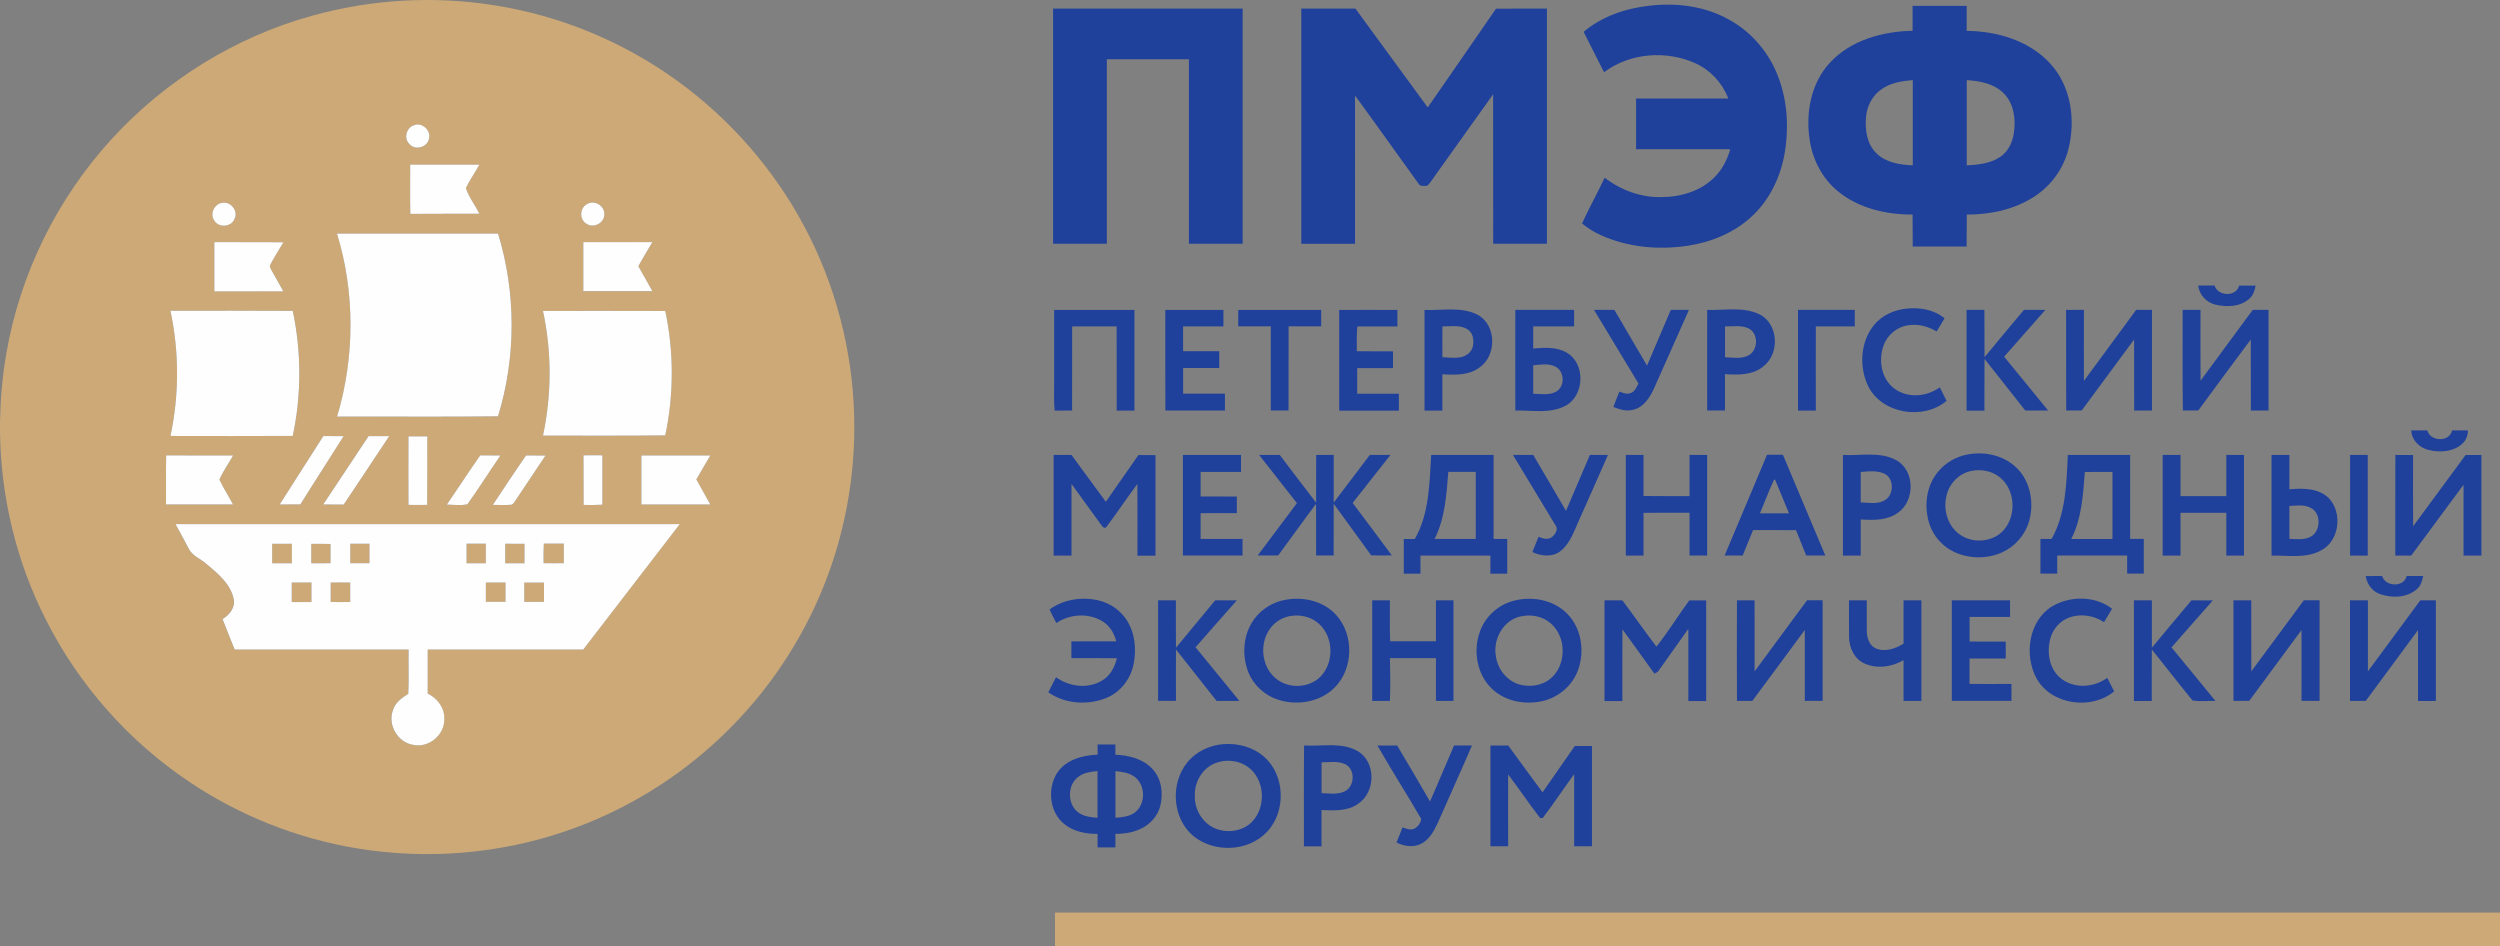
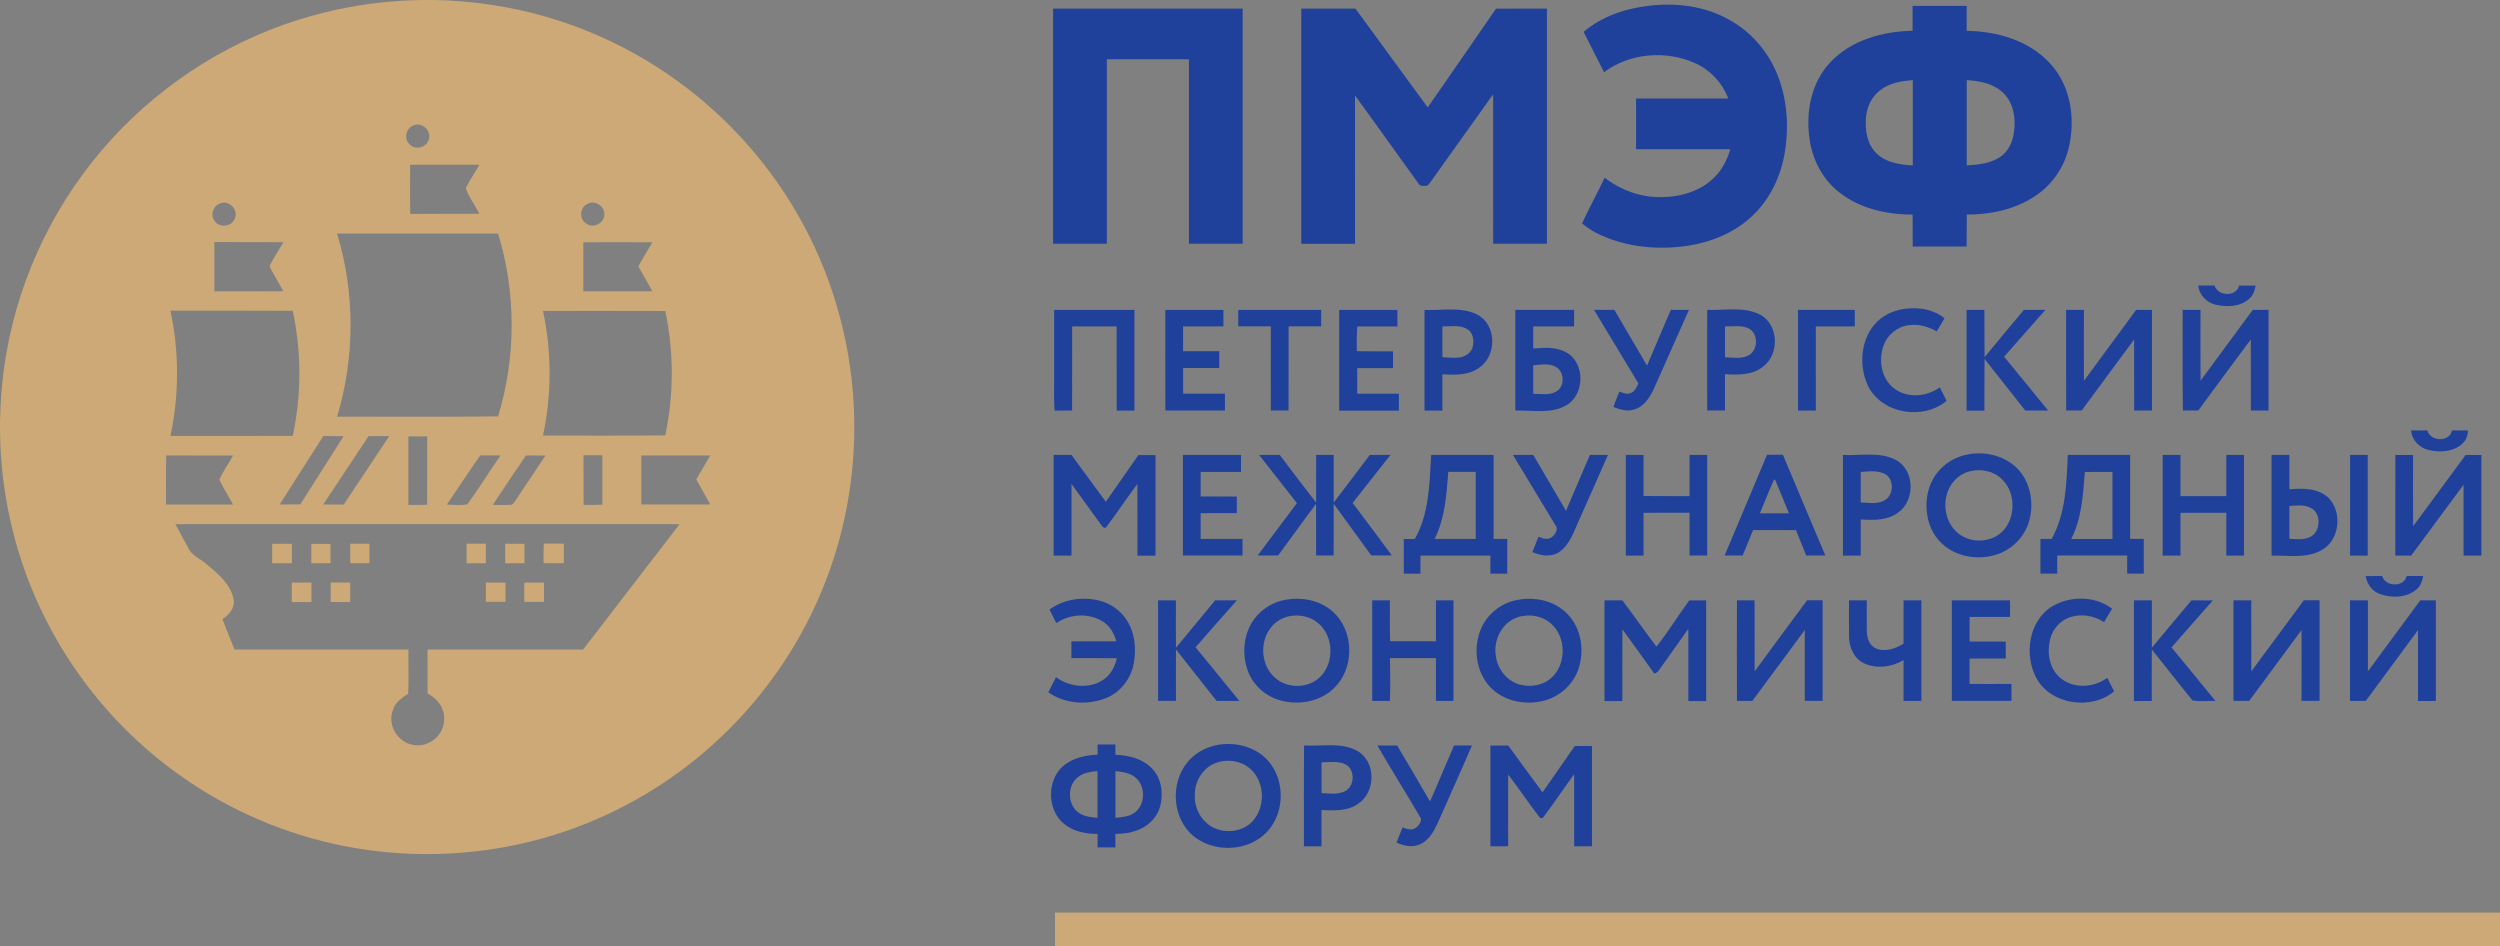
<svg xmlns="http://www.w3.org/2000/svg" id="uuid-ee936b2c-db12-48dd-a261-2142d6301e5c" data-name="Слой 2" viewBox="0 0 428.88 162.36">
  <rect x="0" y="0" width="428.88" height="162.36" fill="#808080" stroke="none" />
  <g id="uuid-bdc60eab-2343-4d91-848e-4bb26d2e4a9c" data-name="1">
    <g>
      <path d="M271.68,5.46c3.17-2.69,7.28-4.05,11.37-4.49,4.6-.53,9.45,.09,13.53,2.38,3.67,1.99,6.57,5.28,8.19,9.11,1.81,4.26,2.16,9.05,1.43,13.6-.68,4.19-2.59,8.26-5.76,11.14-2.98,2.75-6.88,4.34-10.86,4.95-5.01,.77-10.29,.29-14.94-1.8-1.17-.51-2.24-1.22-3.24-2.01,1.21-2.66,2.64-5.21,3.88-7.86,2.74,2.12,6.17,3.4,9.66,3.33,3.33,.01,6.83-1.01,9.21-3.43,1.32-1.31,2.17-3.01,2.68-4.78-5.38-.02-10.77,0-16.16-.01,0-2.9,0-5.79,0-8.69,5.27,0,10.55,0,15.82,0-.99-2.64-3.03-4.85-5.6-6.03-5.02-2.28-11.26-1.82-15.71,1.52-1.16-2.32-2.36-4.62-3.51-6.93h0Zm56.45-4.45c3.09,0,6.17,0,9.26,0,0,1.43,0,2.85,0,4.28,5.21,.07,10.71,1.66,14.32,5.6,3.56,3.85,4.39,9.6,3.16,14.57-.8,3.34-2.92,6.33-5.79,8.21-3.43,2.27-7.61,3.15-11.67,3.14-.04,1.83,0,3.65-.03,5.48-3.08,0-6.17,0-9.25,0-.01-1.82,0-3.65-.02-5.48-4.49,.01-9.18-1.05-12.73-3.93-2.69-2.15-4.39-5.38-4.91-8.76-.75-4.67,.17-9.86,3.49-13.4,3.59-3.86,9.03-5.34,14.15-5.44,0-1.42,0-2.85,0-4.28h0Zm-5.6,14.48c-1.42,1.09-2.26,2.82-2.41,4.59-.2,2.2,.15,4.69,1.84,6.27,1.63,1.57,4.01,1.92,6.18,2.02-.01-4.87,0-9.75,0-14.62-1.96,.15-4.02,.48-5.6,1.74h0Zm14.87-1.74v14.62c1.97-.1,4.07-.32,5.75-1.46,1.37-.91,2.11-2.51,2.33-4.1,.38-2.38,0-5.09-1.78-6.84-1.65-1.64-4.06-2.09-6.29-2.22h0ZM180.65,1.48c10.84,0,21.69,0,32.53,0,0,13.44,0,26.89,0,40.33h-9.22c0-10.55,0-21.1,0-31.64-4.69,0-9.39,0-14.08,0v31.64c-3.07,0-6.15,0-9.22,0V1.48h0Zm42.58,0c3.1-.02,6.19,0,9.29-.01,4.14,5.65,8.28,11.3,12.41,16.96,3.91-5.64,7.82-11.28,11.71-16.94,2.91-.03,5.82,0,8.74-.01,0,13.44,0,26.89,0,40.33h-9.22c-.01-8.54,.01-17.09-.01-25.63-3.21,4.52-6.45,9.02-9.67,13.54-.54,.71-.97,1.51-1.61,2.13-.54,.03-1.24,.21-1.54-.38-3.63-5.02-7.21-10.08-10.87-15.08-.02,8.48,0,16.95,0,25.43-3.07,0-6.15,0-9.22,0,0-13.44,0-26.88,0-40.32h0Zm153.87,47.51c.93-.01,1.87-.01,2.81-.01,.57,1.88,3.74,1.99,4.22,.01,.94-.01,1.88-.01,2.83,0-.16,.84-.42,1.71-1.11,2.28-1.55,1.38-3.84,1.45-5.77,1-1.54-.37-2.8-1.67-2.97-3.28h0Zm-55.62,6.78c1.37-1.68,3.48-2.63,5.62-2.83,2.26-.24,4.71,.18,6.49,1.67-.45,.75-.91,1.5-1.35,2.25-1.46-.85-3.17-1.34-4.86-1.06-1.93,.25-3.64,1.67-4.26,3.51-.9,2.49-.38,5.66,1.82,7.32,2.28,1.74,5.58,1.45,7.84-.18,.38,.78,.77,1.55,1.16,2.32-3.99,3.36-11.09,2.25-13.46-2.54-1.58-3.3-1.34-7.59,1.01-10.47h0Zm-140.64-2.6c4.6-.01,9.19,0,13.78,0,0,5.76,.01,11.51,0,17.27h-3.05c-.02-4.82,0-9.63-.01-14.45-2.54,0-5.09,0-7.63,0-.02,4.82,0,9.63-.01,14.44-1,0-1.99,0-2.99,.01-.16-1.46-.08-2.93-.09-4.4,0-4.29-.01-8.59,0-12.88h0Zm19.05,0c3.33,0,6.66-.01,9.99,0,0,.94,0,1.88,0,2.82-2.31,0-4.61,0-6.92,0,0,1.42,0,2.84,0,4.26,2.07,0,4.13,0,6.2,0,0,.96,0,1.92,0,2.88-2.07,0-4.13,0-6.19,0,0,1.47,0,2.93,0,4.4,2.39,0,4.78,0,7.17,0,0,.97,0,1.93,0,2.9-3.41,0-6.81,0-10.22,0-.03-5.76,0-11.52-.01-17.28h0Zm12.51,0c4.75,0,9.5,0,14.25,0,0,.94,0,1.88,0,2.81-1.86,.01-3.73,0-5.59,0-.02,4.82,0,9.63-.01,14.44-1.02,0-2.03,0-3.04,0-.02-4.81,0-9.63,0-14.44-1.87,0-3.73,0-5.59,0v-2.82h0Zm17.33,0c3.33-.02,6.66,0,10,0,0,.94,0,1.88,0,2.83-2.29,0-4.58,0-6.88,0-.13,1.41-.09,2.84-.09,4.25,2.07,.04,4.14,.01,6.21,.02v2.88c-2.05,0-4.09,0-6.14,0,0,1.47,0,2.93,0,4.4,2.38,0,4.76,0,7.15,0,0,.97,0,1.93,0,2.9-3.41,0-6.83,0-10.24,0-.01-5.75,0-11.51,0-17.26h0Zm14.65,0c3.03,.13,6.3-.62,9.11,.83,3.25,1.75,3.31,6.97,.34,9.03-1.82,1.39-4.23,1.3-6.39,1.18,0,2.08,0,4.15,0,6.23h-3.06c0-5.76,0-11.51,0-17.27h0Zm3.07,2.82c-.02,1.76-.01,3.53,0,5.29,.98,.06,1.96,.17,2.94,.04,.99-.14,1.98-.78,2.25-1.79,.27-1.04,.12-2.37-.84-3.01-1.29-.84-2.9-.5-4.34-.52h0Zm12.5-2.83c3.37,0,6.73,0,10.09,0,0,.94,0,1.88,0,2.83-2.34,0-4.68,0-7.02,0,0,1.27,0,2.53,0,3.8,1.95-.17,4.1-.32,5.84,.76,3.18,1.91,2.96,7.37-.32,9.07-2.64,1.41-5.72,.73-8.58,.81-.02-5.75,0-11.51,0-17.26h0Zm3.07,9.51c0,1.63,0,3.26,0,4.88,1.3,.02,2.71,.3,3.91-.35,1.6-.86,1.5-3.58-.15-4.33-1.18-.57-2.52-.32-3.77-.2h0Zm10.44-9.51c1.16,0,2.32,0,3.49,0,1.86,3.19,3.72,6.38,5.6,9.56,1.36-3.19,2.72-6.37,4.08-9.56,1.03-.01,2.07,0,3.11,0-2.02,4.51-3.99,9.03-6.02,13.53-.71,1.56-1.8,3.23-3.59,3.61-1.14,.33-2.29-.08-3.35-.48,.31-.89,.66-1.77,1.03-2.64,.64,.22,1.34,.55,2,.22,.69-.27,.95-1.01,1.27-1.61-2.55-4.21-5.09-8.42-7.63-12.64h0Zm19.4,0c3,.12,6.24-.61,9.04,.79,3.21,1.66,3.43,6.68,.66,8.86-1.83,1.58-4.38,1.52-6.64,1.38,0,2.08,0,4.15,0,6.23-1.02,0-2.03,0-3.05,0-.02-5.76,0-11.51,0-17.27h0Zm3.07,2.83c0,1.76,0,3.53,0,5.29,1.32,.06,2.75,.33,3.98-.29,1.77-.86,1.81-3.91-.04-4.7-1.25-.52-2.63-.28-3.94-.29h0Zm12.51-2.83h9.75c0,.94,0,1.88,0,2.83-2.23,0-4.46,0-6.68,0-.02,4.82,0,9.63,0,14.45h-3.06c0-5.76,0-11.51,0-17.27h0Zm28.94,0c1.02,0,2.03,0,3.05,0,.02,2.71-.01,5.41,.02,8.12,2.25-2.71,4.48-5.43,6.76-8.12,1.22,0,2.45,0,3.68,0-2.35,2.68-4.73,5.34-7.08,8.03,2.51,3.08,5.05,6.14,7.55,9.24-1.31,0-2.62,.01-3.92,0-2.31-2.97-4.68-5.9-6.99-8.86-.04,2.96,0,5.92-.02,8.88h-3.06c0-5.76,0-11.51,0-17.27h0Zm17.05,0c1.02,0,2.04,0,3.07,0,0,4.06-.02,8.12,0,12.18,2.98-4.07,5.99-8.11,8.96-12.18,.9-.01,1.8,0,2.71,0,0,5.76,0,11.51,0,17.27h-3.05c-.02-4.06,0-8.12-.01-12.19-2.99,4.07-6,8.12-8.99,12.18-.89,0-1.78,0-2.66,0-.04-5.76,0-11.52-.02-17.28h0Zm19.99,0c1.03,0,2.05,0,3.08,0,0,4.05-.02,8.11,.01,12.15,2.98-4.06,5.97-8.1,8.95-12.15,.9-.01,1.8,0,2.71,0,0,5.76,0,11.51,0,17.27h-3.03c-.02-4.06,0-8.12-.01-12.19-3.03,4.04-6.02,8.12-9.01,12.18-.88,0-1.77,0-2.64,0-.1-5.76-.02-11.51-.04-17.27h0Zm39.23,20.68c.92,0,1.83,0,2.76,0,.51,1.93,3.83,2.06,4.24,0,.91,0,1.81,0,2.72,0,.02,.94-.38,1.84-1.11,2.42-1.55,1.28-3.75,1.39-5.63,.93-1.57-.36-2.91-1.7-2.98-3.35h0Zm-232.9,4.21c1.02,0,2.04,0,3.07,0,1.98,2.67,3.9,5.37,5.89,8.03,1.85-2.68,3.73-5.35,5.59-8.02,.98,0,1.95,0,2.93,.02-.01,5.75,0,11.49,0,17.24-1.03,0-2.07,0-3.1,0,0-4.1,.02-8.2-.01-12.3-1.82,2.42-3.49,4.97-5.32,7.39-.27,.36-.69-.05-.85-.31-1.71-2.35-3.41-4.73-5.13-7.08,0,4.1,0,8.19,0,12.29h-3.07v-17.26h0Zm22.17,0c3.33,0,6.66,0,9.98,0,0,.97,0,1.94,0,2.91-2.31,0-4.62-.01-6.93,0v4.21c2.07,.02,4.14,0,6.21,.01v2.85c-2.07,0-4.14-.02-6.21,.01,0,1.47,0,2.94,0,4.41,2.4,.02,4.79,0,7.19,0,0,.95,0,1.9,0,2.85h-10.23v-17.26h0Zm13.1,0c1.18-.01,2.35-.01,3.53,0,2.07,2.73,4.12,5.47,6.23,8.17,.02-2.73,0-5.45,.01-8.18,1,0,2.01,0,3.01,0,0,2.72-.01,5.45,0,8.18,2.06-2.73,4.12-5.46,6.2-8.18,1.18,0,2.36,0,3.54,0-2.16,2.75-4.32,5.5-6.49,8.24,2.24,3,4.51,5.98,6.72,9-1.18,.02-2.36,.01-3.53,0-2.14-2.96-4.31-5.9-6.44-8.86-.02,2.95,0,5.91-.01,8.87-1.01,0-2.01,0-3.01,0,0-2.95,.01-5.9-.01-8.85-2.21,2.92-4.32,5.92-6.5,8.85-1.17,0-2.34,0-3.51,0,2.24-3,4.49-5.98,6.73-8.98-2.17-2.75-4.33-5.5-6.48-8.26h0Zm29.51-.01c3.57,0,7.13,0,10.7,0,0,4.8,0,9.61,0,14.41,.78,0,1.56,0,2.34,.01,0,1.98,0,3.97,0,5.95-.97,0-1.92,0-2.89,0v-3.1c-4,0-8,0-12,0,0,1.04,0,2.07,0,3.1-.96,0-1.91,0-2.86,0,0-1.98,0-3.96,0-5.94,.63,0,1.26,0,1.9-.01,2.48-4.36,2.51-9.54,2.8-14.41h0Zm2.93,2.91c-.31,3.9-.56,7.95-2.35,11.51,2.35-.02,4.7,0,7.06,0v-11.51c-1.57,0-3.14,0-4.71,0h0Zm11.1-2.91c1.15,0,2.31,0,3.47,0,1.88,3.2,3.75,6.39,5.62,9.59,1.38-3.19,2.74-6.39,4.1-9.59,1.03,0,2.07,0,3.1,0-1.61,3.68-3.25,7.35-4.88,11.02-.91,1.96-1.57,4.22-3.38,5.57-1.39,.99-3.25,.77-4.71,.07,.35-.88,.71-1.75,1.06-2.62,.71,.31,1.6,.59,2.28,.07,.58-.46,1.19-1.37,.61-2.06-2.43-4.02-4.86-8.03-7.28-12.05h0Zm19.35,0c1.01,0,2.02,0,3.04,0,0,2.35,0,4.7,0,7.05,2.63,.04,5.26,0,7.89,.02,0-2.35,0-4.71,0-7.07,1.01,0,2.02,0,3.03,0,0,5.75,0,11.5,0,17.26h-3.03v-7.34c-2.63,.01-5.26-.02-7.89,.02,0,2.44,0,4.88,0,7.33h-3.04c0-5.75,0-11.51,0-17.26h0Zm24.23-.03c.9,0,1.81,0,2.72,0,2.41,5.77,4.86,11.52,7.28,17.29-1.1,0-2.19,0-3.28,0-.57-1.45-1.18-2.89-1.75-4.35-2.46-.03-4.92,0-7.37-.01-.58,1.46-1.19,2.91-1.78,4.36-1.04,0-2.07,0-3.1,0,2.42-5.77,4.87-11.52,7.28-17.29h0Zm1.18,4.32c-.87,1.88-1.59,3.83-2.4,5.73,1.66,0,3.32,0,4.98,0-.81-1.93-1.56-3.88-2.39-5.79-.05,.01-.15,.05-.19,.06h0Zm11.83-4.28c3.05,.16,6.36-.63,9.17,.9,3.23,1.79,3.23,7.02,.24,9.03-1.83,1.34-4.2,1.27-6.35,1.13,0,2.06,0,4.13,0,6.2-1.02,0-2.04,0-3.05,0-.01-5.76,0-11.51,0-17.26h0Zm3.06,2.92c.01,1.74,0,3.48,0,5.22,1.33,.05,2.77,.34,4-.3,1.72-.84,1.82-3.79,.07-4.63-1.28-.58-2.73-.4-4.08-.29h0Zm17.54-2.82c2.9-.8,6.22-.32,8.61,1.58,2.85,2.24,3.71,6.29,2.74,9.68-.67,2.36-2.43,4.37-4.67,5.37-2.56,1.14-5.62,1.1-8.16-.08-2.04-.94-3.64-2.77-4.31-4.92-.82-2.61-.59-5.61,.87-7.96,1.11-1.78,2.9-3.1,4.91-3.67h0Zm1.34,2.66c-2.03,.44-3.67,2.13-4.14,4.14-.67,2.47,.19,5.37,2.36,6.82,2.23,1.52,5.57,1.23,7.4-.79,2.23-2.5,2.05-6.87-.57-9.04-1.38-1.17-3.31-1.51-5.05-1.13h0Zm16.64-2.77c3.56,0,7.13,0,10.7,0,0,4.8,0,9.61,0,14.41h2.34v5.95c-.95,0-1.9,0-2.85,0,0-1.04,0-2.07,0-3.1h-12v3.1c-.96,0-1.92,0-2.88,0,0-1.98,0-3.96,0-5.94,.64,0,1.28,0,1.92-.01,2.45-4.37,2.55-9.53,2.78-14.41h0Zm2.93,2.93c-.31,3.9-.52,7.96-2.34,11.5,2.36-.02,4.72,0,7.08,0,0-3.84,0-7.67,0-11.51-1.58,0-3.16-.01-4.74,.01h0Zm13.35-2.92c1.02,0,2.04,0,3.06,0,0,2.35,0,4.71,0,7.06,2.62,0,5.24,0,7.86,0v-7.06c1.01,0,2.01,0,3.03,0,0,5.76,0,11.51,0,17.26h-3.03v-7.34c-2.62,0-5.24,0-7.86,0,0,2.45,0,4.9,0,7.35-1.02,0-2.04,0-3.06,0,0-5.76,0-11.51,0-17.26h0Zm18.67,0c1.02,0,2.04,0,3.07,0,0,1.96,0,3.93,0,5.89,2.33-.22,5.05-.21,6.82,1.57,2.3,2.51,1.78,7.24-1.33,8.89-2.62,1.45-5.71,.87-8.55,.91,0-5.76,0-11.51,0-17.27h0Zm3.07,8.75c-.01,1.88,0,3.76,0,5.64,1.1,.04,2.25,.19,3.31-.21,2.09-.72,2.32-4.19,.3-5.13-1.12-.56-2.41-.38-3.6-.3h0Zm10.41-8.75c1.01,0,2.02,0,3.03,0v17.26h-3.03c0-5.76,0-11.51,0-17.26h0Zm7.76,0c1.01,0,2.03,0,3.05,.01,0,4.07-.03,8.15,.01,12.22,2.99-4.08,6.02-8.14,9-12.22,.9,0,1.8,0,2.71,0,0,5.75,0,11.51,0,17.26h-3.06c0-4.05,.01-8.11,0-12.16-3,4.05-5.99,8.11-8.99,12.16h-2.72c0-5.76-.01-11.51,.01-17.27h0Zm-5.09,20.78c.94-.02,1.88-.02,2.83-.02,.52,1.88,3.77,1.99,4.21,.01,.94-.01,1.89-.01,2.84,0-.18,.82-.42,1.69-1.09,2.25-1.69,1.49-4.24,1.57-6.28,.86-1.37-.46-2.28-1.71-2.5-3.11h0Zm-225.76,5.72c2.4-1.75,5.57-2.22,8.43-1.54,1.94,.47,3.7,1.67,4.78,3.36,1.44,2.18,1.69,4.97,1.21,7.49-.48,2.53-2.19,4.81-4.58,5.83-3.22,1.35-7.19,1.11-10.07-.93,.44-.87,.88-1.72,1.32-2.58,2.21,1.6,5.35,2.04,7.77,.65,1.47-.79,2.31-2.34,2.67-3.91-2.6-.03-5.2,0-7.8-.01,0-.96,0-1.92,0-2.88,2.57,0,5.13,.01,7.7-.01-.37-1.48-1.25-2.87-2.63-3.59-2.38-1.29-5.42-1.06-7.65,.46-.4-.77-.81-1.54-1.17-2.32h0Zm39.9-1.53c3-.74,6.44-.15,8.76,1.98,3.37,3.1,3.64,8.85,.76,12.36-2.37,2.95-6.66,3.83-10.17,2.69-2.4-.75-4.42-2.63-5.27-5.01-.94-2.64-.77-5.72,.66-8.15,1.13-1.93,3.08-3.34,5.25-3.88h0Zm1.33,2.67c-1.31,.25-2.53,.97-3.33,2.04-1.93,2.5-1.63,6.49,.79,8.56,2,1.79,5.28,1.83,7.37,.16,2.78-2.3,2.82-7.12,.09-9.48-1.32-1.18-3.2-1.6-4.92-1.27h0Zm38.66-2.7c2.87-.66,6.13-.13,8.39,1.83,2.91,2.43,3.64,6.79,2.33,10.23-.97,2.6-3.33,4.59-6.02,5.21-2.73,.63-5.8,.19-8.05-1.54-3.15-2.35-4.05-6.89-2.69-10.47,.96-2.63,3.31-4.66,6.04-5.26h0Zm1.07,2.72c-3.06,.56-4.94,3.88-4.41,6.84,.28,2.21,1.85,4.21,4,4.87,1.78,.49,3.83,.24,5.3-.94,2.85-2.29,2.88-7.21,.09-9.56-1.34-1.17-3.25-1.56-4.97-1.2h0Zm90.91-1.62c3.1-1.9,7.46-1.93,10.39,.34-.45,.77-.91,1.54-1.37,2.3-1.76-1.15-4.05-1.52-6.04-.77-1.57,.58-2.76,2-3.19,3.6-.6,2.3-.22,5.08,1.68,6.7,2.25,1.94,5.76,1.75,8.09,.03,.39,.77,.79,1.54,1.19,2.31-3.92,3.29-10.85,2.32-13.35-2.28-2.11-3.96-1.34-9.69,2.59-12.23h0Zm-153.27-1.1h3.06c0,2.71-.02,5.42,.01,8.13,2.23-2.72,4.5-5.41,6.73-8.13,1.24,0,2.48,0,3.72,0-2.37,2.68-4.74,5.35-7.09,8.05,2.51,3.07,5.03,6.13,7.52,9.21-1.31,0-2.61,.01-3.91-.01-2.31-2.95-4.64-5.89-6.97-8.82-.02,2.94,0,5.88,0,8.82-1.02,.01-2.05,.01-3.07,0,0-5.76,0-11.51,0-17.26h0Zm36.73,0h3.04c.02,2.34-.05,4.69,.05,7.02,2.62,0,5.23,0,7.85,0,0-2.34,0-4.68,0-7.02h3.01c0,5.76,0,11.51,0,17.26-1.01,0-2.01,0-3.01,0,0-2.45,0-4.9,0-7.35-2.63,0-5.26-.01-7.89,0,.03,2.45,.11,4.9-.01,7.35-1.01,0-2.02,0-3.03,0,0-5.76,0-11.51,0-17.26h0Zm39.87,0c1.02,0,2.04,0,3.05,0,1.98,2.63,3.86,5.33,5.85,7.94,2.01-2.54,3.72-5.32,5.63-7.93,.97,0,1.93,0,2.9,0,.01,5.76,0,11.51,0,17.27-1.02,0-2.04,0-3.06,0,0-4.13,0-8.26,0-12.39-1.68,2.35-3.35,4.7-5.02,7.07-.18,.31-.49,.48-.81,.61-1.8-2.56-3.66-5.06-5.48-7.6-.03,4.1,0,8.21-.01,12.31h-3.06c0-5.76,0-11.51,0-17.26h0Zm22.7,0h3.03c0,4.06-.01,8.13,.01,12.19,3-4.07,5.98-8.14,9-12.2,.89,0,1.78,0,2.67,0,0,5.76,0,11.51,0,17.26-1.02,0-2.04,0-3.06,0,0-4.06,.01-8.11,0-12.17-3.01,4.06-5.98,8.14-9.01,12.18-.88-.01-1.76-.01-2.63-.01-.03-5.76-.02-11.51,0-17.26h0Zm19.23,0h3.05c.01,1.8-.03,3.6,.01,5.39,.03,1.13,.47,2.43,1.61,2.88,1.58,.64,3.32,0,4.69-.84,0-2.48,0-4.96,0-7.43h3.06c0,5.76,0,11.51,0,17.26-1.02,0-2.04,0-3.06,0,0-2.34,0-4.67,0-7-2.03,1.19-4.68,1.56-6.83,.51-1.66-.8-2.49-2.68-2.52-4.45-.03-2.11,0-4.22-.01-6.33h0Zm17.65,0h9.98c0,.95,0,1.9,0,2.85-2.31,0-4.63-.01-6.94,0v4.22c2.07,.02,4.13,0,6.2,.01,0,.97,0,1.93,0,2.9-2.07,0-4.14,0-6.21,0v4.36c2.39,.02,4.79,0,7.19,0,0,.97,0,1.94,0,2.9-3.41,0-6.82,0-10.23,0,0-5.76,0-11.51,0-17.26h0Zm31.25,0h3.06c0,2.71-.01,5.42,0,8.13,2.27-2.7,4.5-5.44,6.79-8.13,1.22,0,2.45,0,3.67,.01-2.35,2.7-4.75,5.35-7.09,8.06,2.53,3.05,5.02,6.13,7.54,9.19-1.31-.05-2.66,.14-3.94-.09-2.37-2.88-4.64-5.85-6.98-8.75-.03,2.95,0,5.9-.01,8.85-1.02,0-2.05,0-3.06,0,0-5.75,0-11.51,0-17.26h0Zm17.05,0h3.06c0,4.06-.01,8.12,.01,12.18,3.02-4.05,5.99-8.13,9.01-12.19,.9,0,1.8,0,2.7,0,0,5.75,0,11.51,0,17.26h-3.1c0-4.05,.02-8.1,0-12.15-2.98,4.06-5.98,8.1-8.97,12.15-.9,0-1.8,0-2.7,0,0-5.76,0-11.51,0-17.27h0Zm20,0h3.07c0,4.06,0,8.12,0,12.18,3.01-4.06,5.99-8.13,8.99-12.18h2.67c0,5.75,0,11.5,0,17.26-1.02,.01-2.04,0-3.06,.01,0-4.06,0-8.11,0-12.17-2.99,4.06-5.99,8.1-8.97,12.16-.9,0-1.8,0-2.7,0,0-5.76,0-11.51,0-17.27h0Zm-193.19,24.66c2.45-.17,5.03,.52,6.89,2.17,3.65,3.18,3.82,9.45,.47,12.92-3.18,3.37-8.96,3.6-12.53,.73-3.7-3.01-4.08-9.06-1.09-12.69,1.52-1.88,3.87-2.96,6.26-3.13h0Zm-1.15,3.16c-2.33,.72-3.87,3.12-3.83,5.52-.14,2.3,1.13,4.65,3.22,5.67,2.16,1.04,5.03,.67,6.69-1.12,2.19-2.4,2.12-6.56-.23-8.83-1.52-1.46-3.86-1.9-5.84-1.24h0Zm-20.53-3.1c1.02,0,2.04,0,3.07,0,0,.59,0,1.17,0,1.76,2.24,.11,4.62,.65,6.23,2.32,1.68,1.66,2.02,4.26,1.47,6.47-.46,1.81-1.86,3.3-3.57,4.02-1.3,.58-2.72,.77-4.13,.78,0,.77,0,1.54,0,2.31h-3.06c0-.77,0-1.54,0-2.31-2,0-4.1-.39-5.69-1.68-2.55-2.01-2.96-6.02-1.29-8.71,1.48-2.33,4.38-3.11,6.99-3.21,0-.59,0-1.17,0-1.76h0Zm-3.21,5.5c-2.08,1.41-2.02,5.03,.15,6.32,.91,.59,2.01,.66,3.06,.77,0-2.67,.01-5.34,0-8.02-1.11,.11-2.28,.24-3.21,.93h0Zm6.29-.92c0,2.67,0,5.34,0,8,1.16-.1,2.41-.19,3.36-.93,1.89-1.47,1.82-4.81-.17-6.16-.93-.66-2.09-.8-3.19-.91h0Zm44.93-4.39c1.13,0,2.25,0,3.39-.01,1.91,3.18,3.78,6.39,5.64,9.6,1.42-3.18,2.73-6.41,4.13-9.6,1.02,0,2.04,0,3.07,0-1.92,4.46-3.93,8.89-5.89,13.33-.64,1.38-1.45,2.84-2.86,3.55-1.33,.66-2.9,.4-4.19-.23,.33-.87,.68-1.74,1.03-2.6,.66,.23,1.41,.55,2.1,.18,.58-.34,1.06-.98,1.09-1.66-2.44-4.22-5.09-8.33-7.5-12.57h0Zm19.38,0c1.02,0,2.05,0,3.08,0,1.96,2.68,3.89,5.37,5.88,8.02,1.83-2.65,3.7-5.29,5.53-7.94,.98-.01,1.97,0,2.95,0v17.2c-1.02,0-2.04,0-3.06,0,0-4.12,.01-8.24,0-12.36-1.82,2.48-3.52,5.06-5.39,7.51-.11,0-.33,.01-.44,.01-1.9-2.44-3.61-5.02-5.49-7.48-.02,4.11,0,8.21,0,12.32-1.02,0-2.03,0-3.04,0,0-5.76-.01-11.52,0-17.28h0Zm-31.98,17.28c.02-5.76-.04-11.53,.03-17.29,3.07,.18,6.42-.63,9.22,.98,3.16,1.87,3.07,7.05,.05,9.02-1.82,1.32-4.16,1.15-6.28,1.08,0,2.07,0,4.15,0,6.22-1.01,0-2.02,0-3.03,0h0Zm3.03-14.4c0,1.76-.01,3.52,0,5.28,1.29,.05,2.66,.29,3.88-.26,1.83-.76,1.97-3.83,.17-4.7-1.27-.59-2.71-.32-4.06-.32Z" style="fill: #1f419b; fill-rule: evenodd;" />
      <path d="M53.47,2.72C63.65-.13,74.45-.76,84.88,.92c11.28,1.77,22.11,6.27,31.35,12.98,8.98,6.5,16.46,15.06,21.69,24.83,5.39,10.04,8.34,21.36,8.62,32.74,.25,10.26-1.66,20.58-5.63,30.05-4.16,9.98-10.59,19-18.64,26.23-7.3,6.58-15.94,11.67-25.24,14.84-11.44,3.93-23.86,4.92-35.78,2.95-10.26-1.69-20.14-5.61-28.77-11.41-10.4-6.96-18.96-16.63-24.6-27.81C2.8,96.37,.13,85.22,0,74.05v-1.64c.08-3.95,.4-7.9,1.09-11.79,2.35-13.65,8.72-26.57,18.08-36.78C28.35,13.8,40.35,6.36,53.47,2.72h0Zm17.43,18.81c-1.25,.49-1.66,2.27-.66,3.2,.97,1.12,2.99,.59,3.32-.83,.52-1.5-1.25-3.07-2.67-2.36h0Zm-.54,6.72c.01,2.81-.04,5.63,.02,8.45,3.95-.04,7.9,0,11.85-.02-.72-1.49-1.82-2.85-2.32-4.41,.67-1.39,1.58-2.65,2.32-4.01-3.96-.01-7.92,0-11.88,0h0Zm-32.4,6.58c-1.3,.29-1.97,1.98-1.15,3.06,.78,1.22,2.84,1.05,3.41-.28,.79-1.41-.73-3.22-2.25-2.78h0Zm62.69,.22c-1.25,.69-1.26,2.68,0,3.36,1.2,.79,3.01-.13,3.02-1.59,.13-1.51-1.76-2.64-3.02-1.77h0Zm-42.83,5.02c3.12,10.17,3.06,21.23,.02,31.41,9.21-.02,18.41,.07,27.61-.05,3.1-10.15,3.1-21.21,0-31.35-9.21-.02-18.42,0-27.62,0h0Zm-21.05,1.47c-.01,2.81,0,5.63,0,8.44,3.95-.01,7.9,0,11.84-.01-.66-1.18-1.32-2.37-1.99-3.54-.15-.34-.49-.7-.23-1.07,.68-1.3,1.49-2.53,2.23-3.81-3.95-.03-7.9,0-11.85-.02h0Zm63.3,0c0,2.81,0,5.63,0,8.44,3.95,0,7.9,0,11.85,0-.8-1.43-1.59-2.87-2.41-4.28,.75-1.41,1.61-2.76,2.41-4.14-3.95-.02-7.9,0-11.85,0h0ZM29.24,53.31c1.51,7.05,1.51,14.42,0,21.47,6.99,0,13.98,.03,20.98-.01,1.52-7.04,1.51-14.4,0-21.45-6.99-.04-13.99-.02-20.98-.02h0Zm63.91,.03c1.52,7.03,1.5,14.36,0,21.39,6.99-.02,13.99,.05,20.98-.04,1.48-7.01,1.49-14.33,0-21.34-6.99-.04-13.99,0-20.98-.01h0Zm-37.68,21.47c-2.52,3.9-4.99,7.82-7.49,11.73,1.18,.01,2.37,.01,3.55-.01,2.44-3.92,4.97-7.79,7.42-11.71-1.16,0-2.32,0-3.48-.01h0Zm7.75,.02c-2.58,3.91-5.19,7.8-7.77,11.71,1.17,0,2.34,0,3.51,.02,2.63-3.9,5.2-7.83,7.81-11.74-1.18-.01-2.37-.01-3.55,0h0Zm6.84,.03c0,3.92,0,7.83,0,11.75,1.07,.03,2.14,.02,3.21,0,.04-3.92,0-7.83,.02-11.75-1.08-.01-2.16-.01-3.24,0h0Zm-41.58,11.69c3.83,0,7.66,0,11.49,0-.76-1.44-1.66-2.8-2.33-4.27,.63-1.45,1.59-2.74,2.34-4.13-3.83-.02-7.65,.01-11.47-.02-.06,2.81-.01,5.62-.03,8.43h0Zm48.18,.01c1.17,.02,2.38,.23,3.53-.06,1.96-2.73,3.76-5.59,5.66-8.36-1.16-.01-2.32-.01-3.47-.02-1.95,2.78-3.79,5.64-5.72,8.44h0Zm7.89,.05c1.03,0,2.06,.08,3.08-.02,.35,.02,.51-.36,.7-.58,1.73-2.63,3.52-5.23,5.25-7.86-1.12-.02-2.23-.02-3.34-.02-1.92,2.81-3.83,5.63-5.69,8.48h0Zm15.55-8.5c.02,2.83,0,5.67,.02,8.5,1.07,.03,2.15,.02,3.22-.04,0-2.82,0-5.64,0-8.47-1.08-.02-2.16-.01-3.24,0h0Zm9.92,.02c0,2.8,0,5.61,0,8.41,3.94,0,7.88,0,11.82,0-.79-1.44-1.59-2.86-2.39-4.3,.78-1.38,1.61-2.73,2.4-4.11-3.95-.01-7.89,0-11.84,0h0Zm-79.93,11.79c.73,1.37,1.49,2.72,2.21,4.09,.61,1.36,2.13,1.85,3.17,2.8,1.92,1.61,4.1,3.4,4.6,5.99,.29,1.46-.75,2.69-1.91,3.41,.67,1.75,1.37,3.49,2.08,5.22,9.94,0,19.88,0,29.83,0-.04,2.52,.08,5.06-.05,7.58-1.07,.7-2.22,1.47-2.61,2.77-1.01,2.51,.78,5.58,3.44,6,2.64,.58,5.43-1.7,5.34-4.41,.11-1.91-1.18-3.57-2.84-4.39,.02-2.52,0-5.03,0-7.55,8.89,0,17.79,0,26.68,0,5.53-7.16,11.05-14.33,16.56-21.51-28.84-.02-57.68,0-86.52,0h0Zm63.2,3.34c-.05,1.12-.06,2.24-.04,3.35,1.15,.02,2.31,.02,3.47,0,0-1.12,0-2.24,0-3.35-1.14,0-2.28,0-3.42,0h0Zm-46.6,.03c0,1.11,0,2.23,0,3.34,1.12,0,2.25,0,3.38,0,0-1.11,0-2.23,0-3.34-1.13,0-2.25,0-3.38,0h0Zm6.71,0c-.01,1.11-.01,2.23,0,3.34,1.1,0,2.2,0,3.3-.01,0-1.1,0-2.2,0-3.3-1.1-.03-2.2-.03-3.3-.02h0Zm6.69,0c-.01,1.11-.01,2.22,0,3.33,1.09,0,2.19,0,3.29,0,0-1.11,0-2.23,0-3.34-1.09,0-2.19,0-3.28,0h0Zm19.95-.02c0,1.12,0,2.24,0,3.36,1.1,0,2.2,0,3.3,0,0-1.12,0-2.24,0-3.36-1.11,0-2.21,0-3.31,0h0Zm6.63,0c0,1.12,0,2.24,0,3.36,1.1,0,2.2,0,3.3,0,0-1.12,0-2.23,.01-3.34-1.11-.02-2.21-.02-3.32-.01h0Zm-36.62,6.66c0,1.12,0,2.24,0,3.35,1.13,0,2.25,0,3.38,0,0-1.12,0-2.23,0-3.35-1.13,0-2.25,0-3.38,0h0Zm33.3,0c0,1.11,0,2.21,0,3.31h3.37c0-1.11,0-2.21,0-3.31-1.13,0-2.25,0-3.38,0h0Zm-26.62,.01c0,1.11,0,2.22,0,3.33,1.12,.02,2.24,.02,3.35,0v-3.33c-1.12-.02-2.24-.02-3.35,0h0Zm33.21,0c0,1.1,0,2.21,0,3.31,1.13,0,2.25,0,3.38,0,0-1.1,0-2.21,0-3.31-1.13,0-2.26,0-3.38,0h0Zm91.05,62.42c0-1.94,0-3.87,0-5.8h247.89c0,1.93,0,3.87,0,5.8H180.99Z" style="fill: #cca977; fill-rule: evenodd;" />
-       <path d="M70.9,21.53c1.42-.71,3.18,.87,2.67,2.36-.34,1.42-2.36,1.95-3.32,.83-1-.93-.59-2.71,.66-3.2h0Zm-.54,6.72c3.96,0,7.92,0,11.88,0-.74,1.36-1.65,2.62-2.32,4.01,.5,1.57,1.59,2.92,2.32,4.41-3.95,.02-7.9-.02-11.85,.02-.06-2.81-.01-5.63-.02-8.45h0Zm-32.4,6.58c1.53-.44,3.04,1.36,2.25,2.78-.56,1.34-2.63,1.5-3.41,.28-.82-1.07-.15-2.77,1.15-3.06h0Zm62.69,.22c1.26-.87,3.15,.26,3.02,1.77-.01,1.45-1.82,2.38-3.02,1.59-1.26-.68-1.25-2.67,0-3.36h0Zm-42.83,5.02c9.21,0,18.42-.01,27.62,0,3.11,10.15,3.11,21.2,0,31.35-9.2,.12-18.41,.02-27.61,.05,3.04-10.18,3.1-21.24-.02-31.41h0Zm-21.05,1.47c3.95,.02,7.9-.01,11.85,.02-.74,1.27-1.55,2.5-2.23,3.81-.25,.37,.09,.74,.23,1.07,.67,1.17,1.33,2.36,1.99,3.54-3.95,.02-7.9,0-11.84,.01,0-2.81-.01-5.63,0-8.44h0Zm63.3,0c3.95,0,7.9,0,11.85,0-.8,1.38-1.65,2.73-2.41,4.14,.82,1.42,1.61,2.85,2.41,4.28-3.95,.01-7.9,0-11.85,0,0-2.81,0-5.63,0-8.44h0ZM29.24,53.31c6.99,0,13.99-.03,20.98,.02,1.5,7.05,1.51,14.4,0,21.45-6.99,.04-13.98,.02-20.98,.01,1.51-7.05,1.51-14.42,0-21.47h0Zm63.91,.03c6.99,0,13.99-.02,20.98,.01,1.49,7.01,1.48,14.33,0,21.34-6.99,.09-13.99,.02-20.98,.04,1.5-7.03,1.52-14.36,0-21.39h0Zm-37.68,21.47c1.16,0,2.32,0,3.48,.01-2.45,3.92-4.98,7.78-7.42,11.71-1.18,.02-2.37,.02-3.55,.01,2.51-3.9,4.97-7.83,7.49-11.73h0Zm7.75,.02c-2.58,3.91-5.19,7.8-7.77,11.71,1.17,0,2.34,0,3.51,.02,2.63-3.9,5.2-7.83,7.81-11.74-1.18-.01-2.37-.01-3.55,0h0Zm6.84,.03c1.08,0,2.16,0,3.24,0-.01,3.91,.02,7.83-.02,11.75-1.07,.02-2.14,.03-3.21,0-.02-3.92,0-7.83,0-11.75h0Zm-41.58,11.69c.02-2.81-.04-5.62,.03-8.43,3.82,.04,7.65,0,11.47,.02-.75,1.39-1.71,2.68-2.34,4.13,.68,1.47,1.58,2.84,2.33,4.27-3.83,0-7.66,0-11.49,0h0Zm48.18,.01c1.92-2.8,3.77-5.66,5.72-8.44,1.16,.01,2.32,.01,3.47,.02-1.91,2.77-3.7,5.63-5.66,8.36-1.15,.28-2.36,.08-3.53,.06h0Zm7.89,.05c1.03,0,2.06,.08,3.08-.02,.35,.02,.51-.36,.7-.58,1.73-2.63,3.52-5.23,5.25-7.86-1.12-.02-2.23-.02-3.34-.02-1.92,2.81-3.83,5.63-5.69,8.48h0Zm15.55-8.5c1.08-.02,2.16-.02,3.24,0,0,2.82,0,5.65,0,8.47-1.07,.06-2.14,.07-3.22,.04-.02-2.83,0-5.67-.02-8.5h0Zm9.92,.02c3.95,0,7.89,0,11.84,0-.79,1.37-1.62,2.73-2.4,4.11,.79,1.44,1.6,2.86,2.39,4.3-3.94,0-7.88,0-11.82,0,0-2.8,0-5.61,0-8.41h0Zm-79.93,11.79c28.84,0,57.68-.01,86.52,0-5.51,7.18-11.04,14.34-16.56,21.51-8.89,0-17.79,0-26.68,0,0,2.52,0,5.03,0,7.55,1.65,.81,2.95,2.47,2.84,4.39,.09,2.71-2.7,5-5.34,4.41-2.66-.42-4.44-3.48-3.44-6,.38-1.3,1.54-2.07,2.61-2.77,.12-2.52,.01-5.06,.05-7.58-9.94,0-19.89,0-29.83,0-.71-1.73-1.41-3.47-2.08-5.22,1.16-.72,2.2-1.95,1.91-3.41-.5-2.59-2.68-4.38-4.6-5.99-1.04-.95-2.57-1.44-3.17-2.8-.72-1.37-1.48-2.73-2.21-4.09h0Zm63.2,3.34c-.05,1.12-.06,2.24-.04,3.35,1.15,.02,2.31,.02,3.47,0,0-1.12,0-2.24,0-3.35-1.14,0-2.28,0-3.42,0h0Zm-46.6,.03c0,1.11,0,2.23,0,3.34,1.12,0,2.25,0,3.38,0,0-1.11,0-2.23,0-3.34-1.13,0-2.25,0-3.38,0h0Zm6.71,0c-.01,1.11-.01,2.23,0,3.34,1.1,0,2.2,0,3.3-.01,0-1.1,0-2.2,0-3.3-1.1-.03-2.2-.03-3.3-.02h0Zm6.69,0c-.01,1.11-.01,2.22,0,3.33,1.09,0,2.19,0,3.29,0,0-1.11,0-2.23,0-3.34-1.09,0-2.19,0-3.28,0h0Zm19.95-.02c0,1.12,0,2.24,0,3.36,1.1,0,2.2,0,3.3,0,0-1.12,0-2.24,0-3.36-1.11,0-2.21,0-3.31,0h0Zm6.63,0c0,1.12,0,2.24,0,3.36,1.1,0,2.2,0,3.3,0,0-1.12,0-2.23,.01-3.34-1.11-.02-2.21-.02-3.32-.01h0Zm-36.62,6.66c0,1.12,0,2.24,0,3.35,1.13,0,2.25,0,3.38,0,0-1.12,0-2.23,0-3.35-1.13,0-2.25,0-3.38,0h0Zm33.3,0c0,1.11,0,2.21,0,3.31h3.37c0-1.11,0-2.21,0-3.31-1.13,0-2.25,0-3.38,0h0Zm-26.62,.01c0,1.11,0,2.22,0,3.33,1.12,.02,2.24,.02,3.35,0v-3.33c-1.12-.02-2.24-.02-3.35,0h0Zm33.21,0c0,1.1,0,2.21,0,3.31,1.13,0,2.25,0,3.38,0,0-1.1,0-2.21,0-3.31-1.13,0-2.26,0-3.38,0Z" style="fill: #fefefe; fill-rule: evenodd;" />
    </g>
  </g>
</svg>